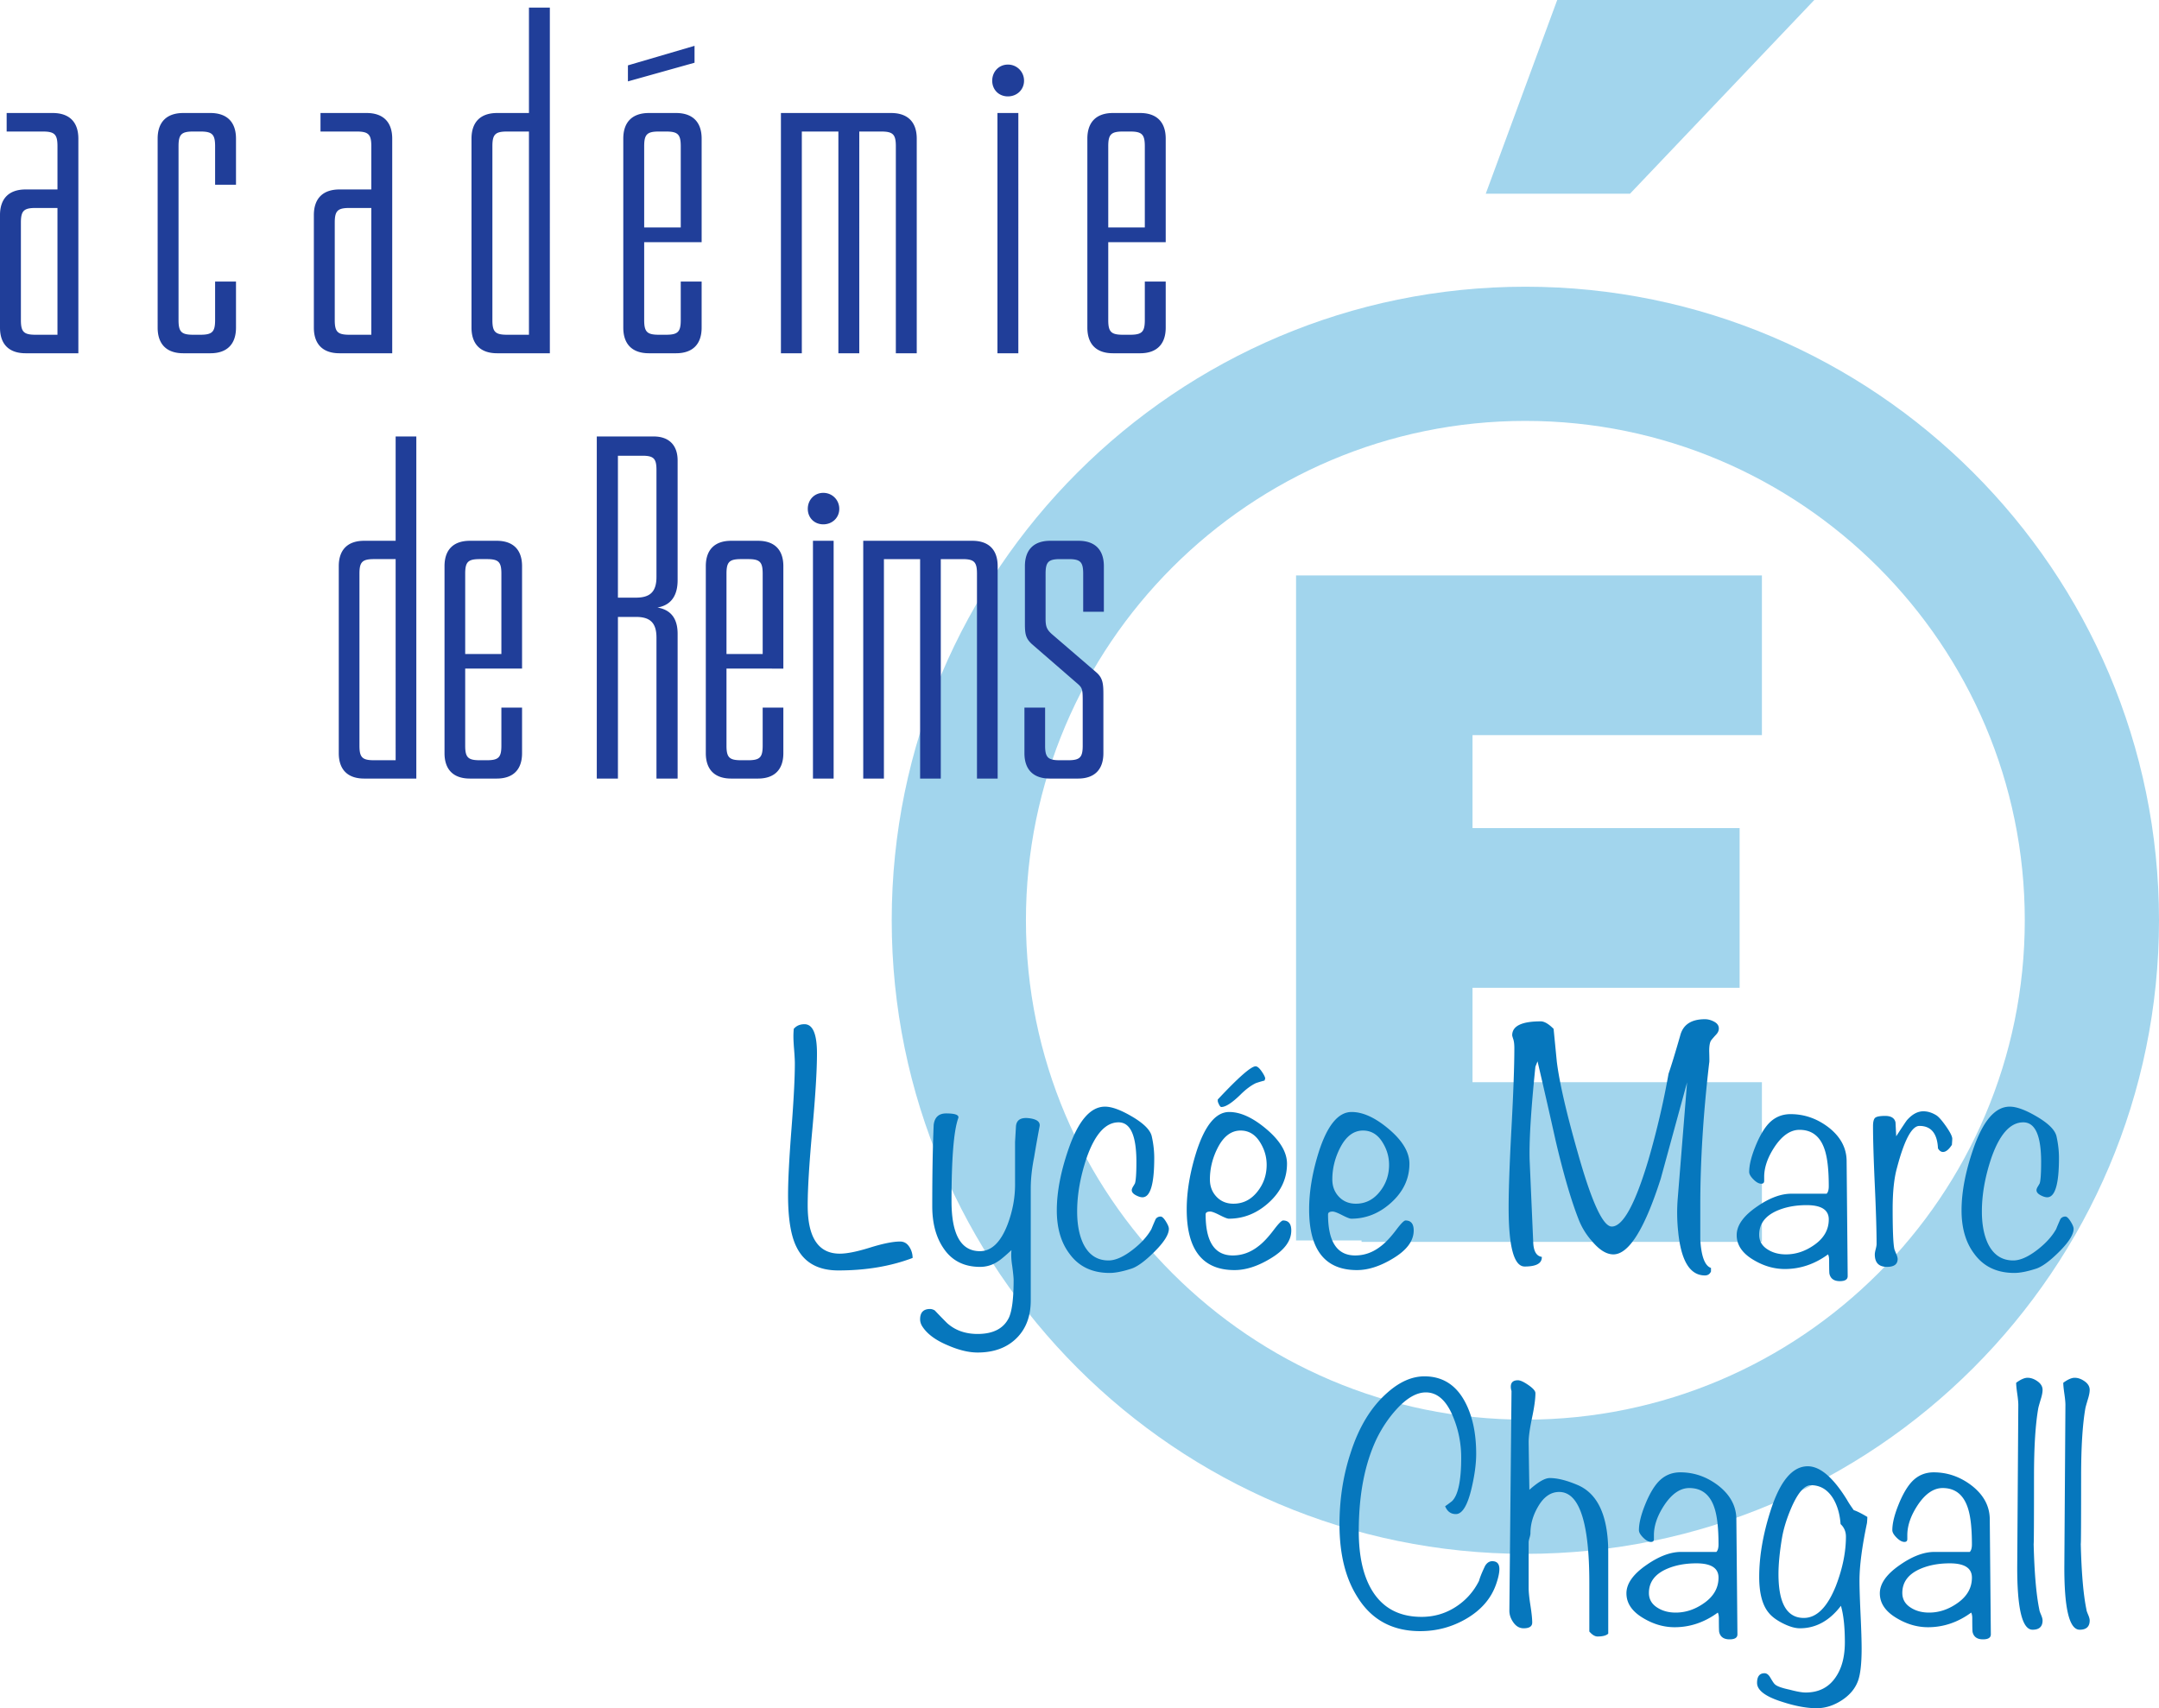
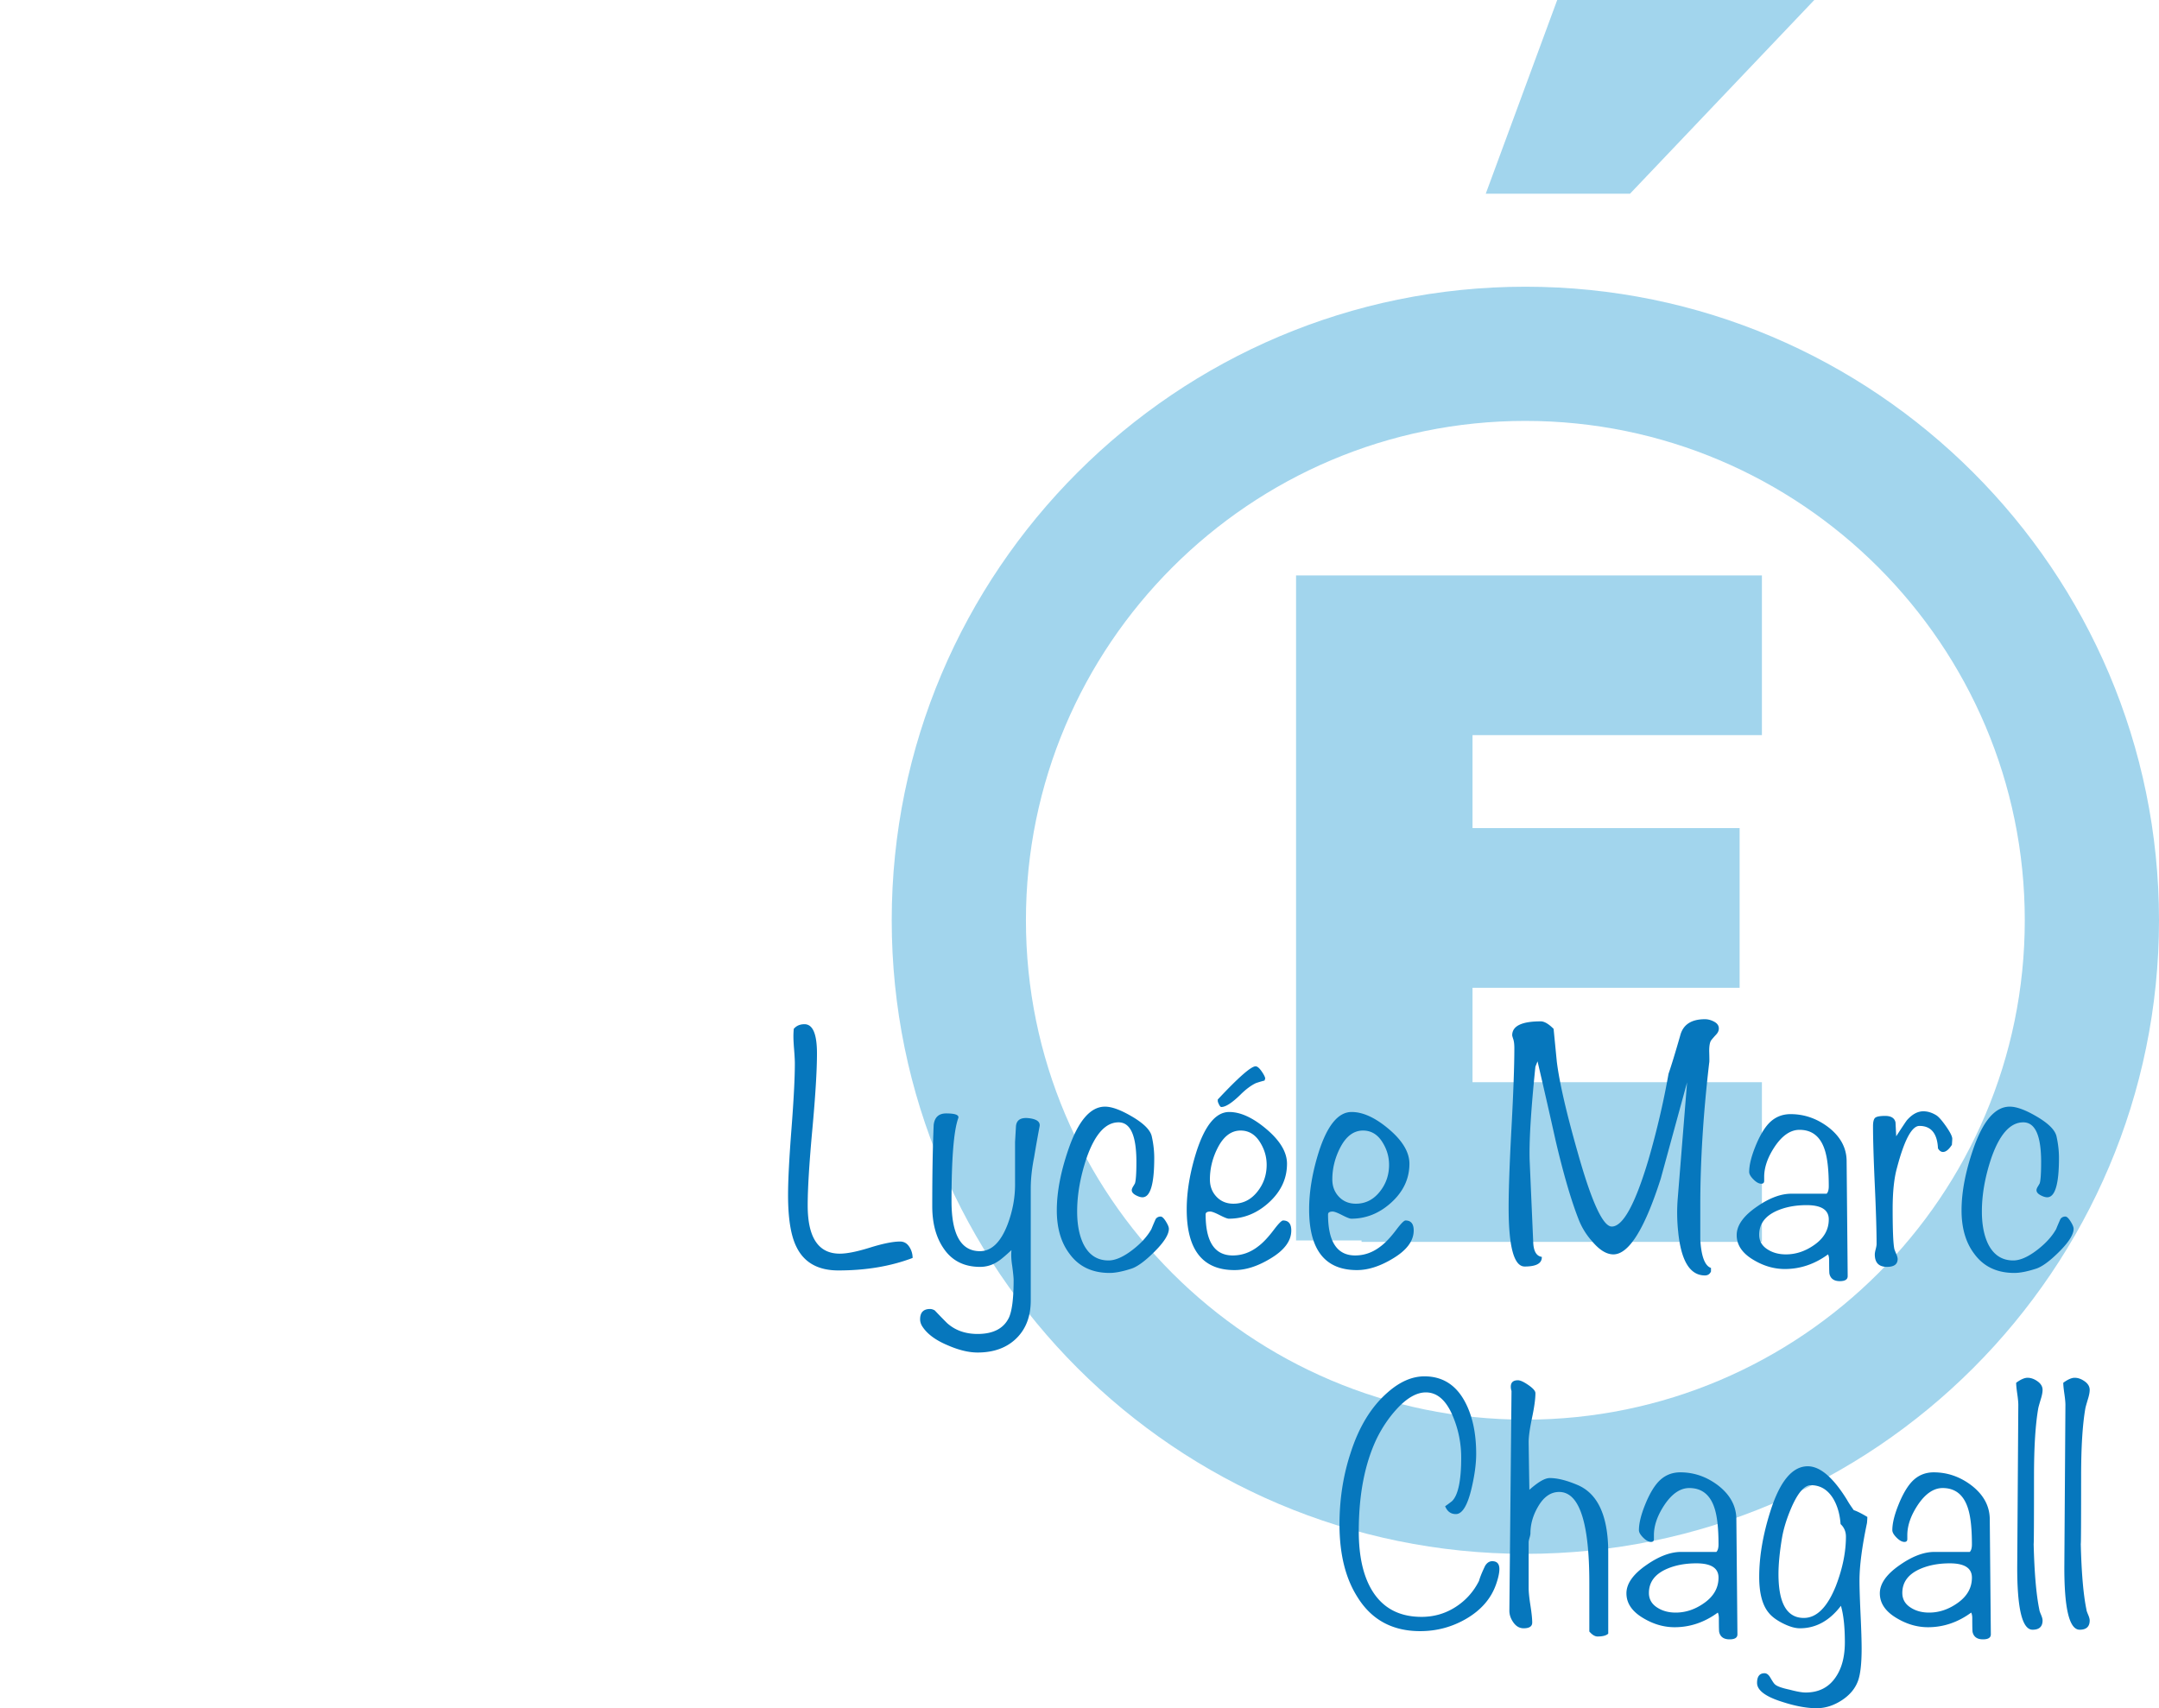
<svg xmlns="http://www.w3.org/2000/svg" viewBox="0 0 600 474.781">
  <path d="M423.907 431.875c-97.098 0-176.092-78.995-176.092-176.094 0-97.098 78.994-176.092 176.092-176.092C521.005 79.689 600 158.683 600 255.78c0 97.098-78.995 176.094-176.093 176.094zm0-314.889c-76.532 0-138.795 62.263-138.795 138.795s62.263 138.796 138.795 138.796S562.7 332.314 562.7 255.78 500.44 116.986 423.907 116.986zM378.382 345.17v-.41h-18.198V159.933h129.46v44.385h-80.422v25.835h74.229v44.385h-74.23v26.246h80.423v44.385H378.382zm34.517-291.326L432.76 0h71.44l-51.214 53.843H412.9z" fill="#a2d5ed" />
-   <path d="M147 31.409h-8.841c-4.62 0-7.126 2.507-7.126 7.126V91.06c0 4.618 2.507 7.125 7.126 7.125h14.648V2.112H147V31.41zm0 61.63h-6.07c-3.3 0-4.09-.791-4.09-4.091v-48.3c0-3.3.79-4.091 4.09-4.091H147v56.482zm133.176-75.09h-.075c-2.508 0-4.356 1.98-4.356 4.487s1.85 4.355 4.356 4.355 4.486-1.848 4.486-4.355a4.45 4.45 0 0 0-4.411-4.487zm43.783 49.355v-28.77c0-4.618-2.507-7.125-7.127-7.125h-7.522c-4.619 0-7.126 2.507-7.126 7.125V91.06c0 4.618 2.507 7.125 7.126 7.125v.001h7.522c4.618 0 7.127-2.507 7.127-7.125V78.257h-5.808v10.69c0 3.3-.791 4.092-4.09 4.092h-1.978c-3.301 0-4.092-.793-4.092-4.092V67.304h15.968zm-15.968-26.657c0-3.298.79-4.09 4.09-4.09h1.978c3.3 0 4.092.792 4.092 4.09v22.567h-10.16V40.647zM58.46 31.41h-7.523c-4.62 0-7.126 2.508-7.126 7.126V91.06c0 4.618 2.507 7.125 7.126 7.125h7.523c4.617 0 7.125-2.507 7.125-7.125V78.257H59.78v10.69c0 3.3-.793 4.092-4.092 4.092h-1.98c-3.3 0-4.09-.793-4.09-4.092v-48.3c0-3.3.79-4.091 4.09-4.091h1.98c3.299 0 4.092.792 4.092 4.09v10.69h5.805V38.534c0-4.618-2.508-7.125-7.125-7.125zm134.556-18.671l-18.512 5.43v4.452l18.512-5.185v-4.697zM14.649 31.41v-.001H1.85v5.148h10.03c3.3 0 4.092.792 4.092 4.09v12.01H7.127C2.507 52.657 0 55.165 0 59.783V91.06c0 4.618 2.508 7.125 7.127 7.125h14.649v-59.65c0-4.618-2.508-7.125-7.127-7.125zm1.321 61.63H9.9c-3.3 0-4.092-.792-4.092-4.092V61.894c0-3.299.791-4.09 4.091-4.09h6.071v35.235zM109 98.184v-59.65c0-4.618-2.508-7.125-7.127-7.125H89.07v5.147H99.1c3.3 0 4.091.792 4.091 4.09v12.01h-8.84c-4.62 0-7.128 2.508-7.128 7.126V91.06c0 4.618 2.508 7.125 7.127 7.125H109zM93.03 88.948V61.894c0-3.299.791-4.09 4.091-4.09h6.07V93.04h-6.07c-3.3 0-4.09-.792-4.09-4.092zm94.835-57.54v.002h-7.522c-4.62 0-7.128 2.507-7.128 7.125V91.06c0 4.618 2.508 7.125 7.128 7.125h7.522c4.619 0 7.125-2.507 7.125-7.125V78.257h-5.805v10.69c0 3.3-.793 4.092-4.092 4.092h-1.98c-3.298 0-4.09-.793-4.09-4.092V67.304h15.968v-28.77c0-4.618-2.507-7.125-7.126-7.125zm1.32 31.806h-10.162V40.647c0-3.298.792-4.09 4.09-4.09h1.98c3.299 0 4.092.792 4.092 4.09v22.567zm59.776-22.567v57.538h5.808v-59.65c0-4.618-2.508-7.125-7.128-7.125h-30.616v66.775h5.807V36.557h10.162v61.628h5.806V36.557h6.07c3.3 0 4.091.792 4.091 4.09zm28.236 57.538h5.807V31.41h-5.807v66.775zm-167.245 52.12h-8.75c-4.571 0-7.053 2.482-7.053 7.054v51.982c0 4.571 2.482 7.053 7.053 7.053h14.497V121.31h-5.747v28.995zm0 60.995h-6.007c-3.266 0-4.05-.783-4.05-4.048v-47.803c0-3.265.784-4.05 4.05-4.05h6.007V211.3zm28.08-60.994h-7.444c-4.572 0-7.053 2.481-7.053 7.053v51.982c0 4.571 2.48 7.053 7.053 7.053h7.444c4.571 0 7.053-2.482 7.053-7.053v-12.669h-5.747v10.58c0 3.265-.783 4.048-4.048 4.048h-1.96c-3.265 0-4.048-.783-4.048-4.048v-21.42h15.803v-28.473c0-4.572-2.482-7.053-7.053-7.053zm1.306 31.477h-10.056v-22.334c0-3.265.783-4.05 4.049-4.05h1.959c3.265 0 4.048.785 4.048 4.05v22.334zm42.315-60.472H165.85v95.083h5.877v-44.93h4.963c3.788 0 5.747 1.437 5.747 5.747v39.183h5.878v-40.227c0-3.004-.915-6.53-5.617-7.315 4.702-.783 5.617-4.57 5.617-7.575v-33.305c0-4.18-2.352-6.661-6.662-6.661zm.784 39.052c0 4.31-1.959 5.747-5.747 5.747h-4.963v-39.444h6.792c3.134 0 3.918.783 3.918 3.918v29.779zm28.211-10.057h-7.445c-4.571 0-7.053 2.481-7.053 7.053v51.982c0 4.571 2.482 7.053 7.053 7.053h7.445c4.571 0 7.053-2.482 7.053-7.053v-12.669h-5.747v10.58c0 3.265-.784 4.048-4.05 4.048h-1.959c-3.265 0-4.048-.783-4.048-4.048v-21.42H217.7v-28.473c0-4.572-2.482-7.053-7.053-7.053zm1.306 31.477h-10.057v-22.334c0-3.265.783-4.05 4.048-4.05h1.96c3.265 0 4.05.785 4.05 4.05v22.334zm16.847-44.8c-2.482 0-4.31 1.96-4.31 4.442s1.828 4.31 4.31 4.31c2.481 0 4.44-1.829 4.44-4.31s-1.959-4.441-4.44-4.441zm-2.873 79.41h5.746v-66.087h-5.746v66.088zm44.274-66.087h-30.301v66.088h5.747V155.4h10.057v60.994h5.747V155.4h6.008c3.265 0 4.048.784 4.048 4.049v56.945h5.747v-59.035c0-4.572-2.482-7.053-7.053-7.053zm29.516 0h-7.835c-4.572 0-7.053 2.481-7.053 7.053v16.065c0 2.873.26 4.049 1.959 5.616l12.8 11.102c1.174 1.045 1.305 1.567 1.305 4.571v12.539c0 3.265-.784 4.048-4.05 4.048h-2.35c-3.264 0-4.049-.783-4.049-4.048v-10.58h-5.747v12.67c0 4.57 2.482 7.052 7.053 7.052h7.837c4.571 0 7.053-2.482 7.053-7.053v-16.326c0-2.873-.131-4.571-1.96-6.139l-12.145-10.448c-1.699-1.437-1.96-2.351-1.96-4.572V159.45c0-3.265.784-4.05 4.05-4.05h2.35c3.265 0 4.049.785 4.049 4.05v10.58h5.746v-12.67c0-4.572-2.481-7.053-7.053-7.053z" fill="#203e99" />
  <path d="M250.152 345.07c-1.984 0-4.778.563-8.381 1.687-3.605 1.125-6.397 1.685-8.38 1.685-5.952 0-8.928-4.463-8.928-13.389 0-4.695.43-11.737 1.29-21.127.858-9.388 1.289-16.43 1.289-21.126 0-5.421-1.157-8.133-3.471-8.133-1.257 0-2.249.43-2.976 1.29-.066.728-.1 1.422-.1 2.082 0 .86.066 2.117.2 3.769.131 1.654.198 2.91.198 3.77 0 4.033-.315 10.116-.942 18.25-.63 8.133-.943 14.249-.943 18.348 0 6.415.76 11.175 2.282 14.283 2.115 4.431 6.016 6.645 11.703 6.645 7.67 0 14.546-1.158 20.63-3.471a5.598 5.598 0 0 0-.942-3.125c-.629-.958-1.472-1.437-2.529-1.437zm35.408-34.317c-2.05-.132-3.124.662-3.223 2.38l-.248 4.264v11.308c.065 3.902-.625 7.77-2.07 11.604-1.908 4.96-4.474 7.44-7.695 7.44-5.26 0-7.89-4.629-7.89-13.886 0-11.968.628-19.672 1.884-23.11.264-.86-.86-1.29-3.372-1.29-2.05 0-3.208 1.059-3.471 3.174-.265 6.15-.397 13.688-.397 22.614 0 4.696 1.024 8.564 3.075 11.604 2.313 3.507 5.718 5.258 10.216 5.258a8.69 8.69 0 0 0 4.76-1.39c.794-.461 2.116-1.552 3.968-3.272-.133 1.257-.067 2.711.198 4.364.264 1.984.397 3.306.397 3.967 0 5.025-.431 8.496-1.29 10.414-1.455 3.042-4.363 4.563-8.727 4.563-3.44 0-6.283-1.026-8.53-3.074a169.303 169.303 0 0 1-3.373-3.472c-.463-.265-.892-.397-1.289-.397-1.852 0-2.777.958-2.777 2.876 0 .596.164 1.19.495 1.786 1.322 2.182 3.735 4 7.241 5.455 3.04 1.322 5.785 1.983 8.233 1.983 4.495 0 8.083-1.306 10.761-3.917 2.678-2.613 4.017-6.134 4.017-10.563v-31.045c0-2.71.31-5.62.93-8.728.482-2.909.998-5.819 1.55-8.728.131-1.256-.992-1.984-3.373-2.182zm36.996 27.374c-.596 0-1.058.234-1.388.7a81.58 81.58 0 0 0-1.19 2.8c-1.125 2-2.844 3.9-5.16 5.7-2.577 2-4.825 3-6.743 3-3.173 0-5.522-1.557-7.041-4.674-1.125-2.386-1.687-5.37-1.687-8.95 0-4.64.858-9.545 2.578-14.716 2.314-6.695 5.29-10.045 8.928-10.045 3.305 0 4.96 3.67 4.96 11.01 0 3.109-.134 5.093-.399 5.951a13.55 13.55 0 0 1-.496.843c-.264.431-.396.779-.396 1.042 0 .53.363.992 1.091 1.388.727.397 1.354.595 1.884.595 2.182 0 3.273-3.635 3.273-10.91 0-1.984-.231-4-.693-6.05-.398-1.719-2.182-3.521-5.356-5.406-3.175-1.884-5.722-2.827-7.637-2.827-4.036 0-7.406 3.91-10.118 11.729-2.183 6.295-3.274 11.995-3.274 17.097 0 4.97 1.191 9.012 3.573 12.127 2.578 3.512 6.281 5.268 11.107 5.268 1.521 0 3.439-.366 5.754-1.098 1.718-.466 3.932-2.045 6.644-4.74 2.711-2.695 4.067-4.842 4.067-6.44 0-.464-.282-1.146-.842-2.045-.563-.899-1.043-1.349-1.44-1.349zm34.02 1.091c-.397 0-1.224.828-2.48 2.48-1.588 2.117-3.042 3.67-4.364 4.662-2.182 1.72-4.563 2.579-7.141 2.579-5.027 0-7.538-3.802-7.538-11.407 0-.528.429-.794 1.289-.794.462 0 1.339.333 2.628.993 1.29.66 2.132.991 2.53.991 4.166 0 7.9-1.52 11.208-4.562 3.304-3.041 4.959-6.61 4.959-10.712 0-3.174-1.885-6.363-5.654-9.572-3.77-3.206-7.24-4.81-10.414-4.81-3.704 0-6.745 3.704-9.125 11.109-1.785 5.688-2.678 11.01-2.678 15.97 0 11.241 4.429 16.86 13.29 16.86 3.107 0 6.413-1.059 9.92-3.174 3.9-2.314 5.85-4.925 5.85-7.835 0-1.851-.76-2.778-2.28-2.778zm-18.25-20.035c1.651-3.306 3.8-4.96 6.447-4.96 2.182 0 3.933 1.01 5.257 3.026 1.322 2.018 1.983 4.183 1.983 6.497 0 2.777-.828 5.224-2.48 7.34-1.785 2.315-4.034 3.47-6.744 3.47-1.919 0-3.488-.644-4.712-1.934-1.223-1.289-1.835-2.892-1.835-4.81 0-2.975.695-5.851 2.084-8.629zm1.091-11.505c1.19 0 2.94-1.124 5.256-3.372 1.52-1.521 2.976-2.612 4.364-3.273.993-.33 1.786-.562 2.38-.695l.2-.595c-.067-.462-.415-1.141-1.042-2.033-.629-.893-1.174-1.339-1.636-1.339-1.258 0-4.762 3.074-10.515 9.224v.396c0 .2.115.53.348.993.23.463.446.694.645.694zm47.608 42.153c3.9-2.314 5.85-4.925 5.85-7.835 0-1.851-.76-2.778-2.28-2.778-.397 0-1.224.828-2.48 2.48-1.587 2.117-3.042 3.67-4.364 4.662-2.182 1.72-4.563 2.579-7.141 2.579-5.026 0-7.538-3.802-7.538-11.407 0-.528.43-.794 1.29-.794.461 0 1.338.333 2.627.993 1.29.66 2.133.991 2.53.991 4.166 0 7.9-1.52 11.208-4.562 3.305-3.041 4.96-6.61 4.96-10.712 0-3.174-1.886-6.363-5.655-9.572-3.769-3.206-7.24-4.81-10.414-4.81-3.704 0-6.745 3.704-9.125 11.109-1.785 5.688-2.678 11.01-2.678 15.97 0 11.241 4.429 16.86 13.29 16.86 3.107 0 6.413-1.059 9.92-3.174zm-14.68-30.648c1.652-3.306 3.801-4.96 6.447-4.96 2.182 0 3.933 1.01 5.257 3.026 1.322 2.018 1.983 4.183 1.983 6.497 0 2.777-.827 5.224-2.48 7.34-1.785 2.315-4.033 3.47-6.744 3.47-1.918 0-3.488-.644-4.712-1.934-1.223-1.289-1.834-2.892-1.834-4.81 0-2.975.695-5.851 2.083-8.629zm89.183 8.431l7.322-26.78-2.578 32.037a49.606 49.606 0 0 0 .099 9.422c.793 8.133 3.273 12.2 7.439 12.2.793 0 1.355-.365 1.686-1.091v-.992c-1.72-.595-2.713-3.24-2.975-7.935v-9.422c0-12.299.825-25.523 2.478-39.674.066-.065.066-1.156 0-3.274 0-1.52.2-2.528.596-3.025.397-.496.843-1.006 1.339-1.537.496-.528.744-1.09.744-1.686 0-.794-.43-1.42-1.29-1.885-.86-.462-1.72-.693-2.578-.693-3.769 0-6.05 1.487-6.844 4.462-1.324 4.63-2.415 8.2-3.273 10.713-1.389 7.869-3.24 15.804-5.555 23.804-3.703 12.432-7.109 18.646-10.215 18.646-2.447 0-5.589-6.81-9.423-20.432-3.174-11.108-5.125-19.572-5.852-25.391-.396-4.032-.694-7.074-.893-9.125-1.389-1.388-2.578-2.082-3.57-2.082-5.29 0-7.935 1.289-7.935 3.867 0 .134.099.497.298 1.091.198.596.297 1.423.297 2.48 0 4.96-.265 12.349-.794 22.168-.53 9.82-.793 17.209-.793 22.167 0 10.91 1.488 16.366 4.464 16.366 3.239 0 4.826-.892 4.76-2.678-1.454-.198-2.249-1.487-2.38-3.868l-.992-22.713c-.199-5.29.33-14.05 1.587-26.284l.593-1.488c1.715 7.34 3.398 14.713 5.046 22.119 2.177 9.258 4.289 16.498 6.335 21.721a19.759 19.759 0 0 0 3.76 6.149c2.043 2.447 4.022 3.67 5.937 3.67 4.286 0 8.673-7.008 13.16-21.027zm46.5 21.027c.198.397.298.927.298 1.587 0 2.38.032 3.67.098 3.868.33 1.323 1.29 1.983 2.877 1.983 1.454 0 2.182-.462 2.182-1.388l-.297-32.136c-.067-3.636-1.786-6.744-5.158-9.323-3.174-2.38-6.646-3.57-10.414-3.57-2.447 0-4.498.893-6.15 2.677-1.323 1.456-2.546 3.588-3.67 6.398-1.125 2.812-1.686 5.142-1.686 6.992 0 .596.397 1.29 1.19 2.083.794.793 1.52 1.19 2.183 1.19.528 0 .793-.263.793-.793v-1.09c0-2.645.958-5.422 2.876-8.333 2.115-3.174 4.43-4.76 6.943-4.76 3.504 0 5.852 1.884 7.042 5.653.727 2.249 1.091 5.589 1.091 10.017 0 .993-.198 1.687-.595 2.084h-9.82c-2.91 0-6.084 1.19-9.521 3.57-3.769 2.579-5.653 5.224-5.653 7.935 0 2.777 1.586 5.093 4.76 6.943 2.777 1.652 5.654 2.48 8.63 2.48 4.297 0 8.297-1.355 12.001-4.067zm-19.143-5.455c0-2.909 1.553-5.09 4.662-6.546 2.445-1.124 5.289-1.686 8.53-1.686 4.099 0 6.15 1.323 6.15 3.967 0 2.777-1.275 5.092-3.82 6.943-2.546 1.852-5.24 2.777-8.083 2.777-1.919 0-3.57-.43-4.959-1.29-1.653-.991-2.48-2.38-2.48-4.165zm38.484 6.744c0-.33-.133-.809-.397-1.438a20.886 20.886 0 0 1-.496-1.24c-.331-1.388-.495-5.123-.495-11.207 0-4.762.396-8.562 1.19-11.407 2.049-7.801 4.131-11.703 6.249-11.703 3.238 0 4.958 2.082 5.157 6.248.397.662.858.992 1.388.992.794 0 1.62-.66 2.48-1.983.065-.86.1-1.422.1-1.687 0-.66-.58-1.817-1.737-3.472-1.158-1.651-2.066-2.678-2.727-3.074-1.19-.726-2.38-1.09-3.57-1.09-1.588 0-3.109.826-4.563 2.479-.265.331-1.257 1.819-2.976 4.463a915.392 915.392 0 0 1-.198-3.869c-.265-1.19-1.224-1.785-2.876-1.785-1.324 0-2.217.149-2.679.446-.463.298-.694 1.108-.694 2.43 0 3.638.165 9.093.496 16.366.33 7.275.496 12.73.496 16.365 0 .332-.084.81-.248 1.439-.165.629-.248 1.108-.248 1.438 0 2.316 1.124 3.472 3.373 3.472 1.983 0 2.975-.727 2.975-2.183zm48.055-10.454c-.564-.899-1.042-1.349-1.439-1.349-.595 0-1.058.234-1.388.7-.53 1.2-.927 2.133-1.19 2.8-1.126 2-2.844 3.9-5.158 5.7-2.579 2-4.828 3-6.745 3-3.173 0-5.522-1.557-7.042-4.674-1.125-2.386-1.686-5.37-1.686-8.95 0-4.64.859-9.545 2.58-14.716 2.313-6.695 5.288-10.045 8.926-10.045 3.306 0 4.959 3.67 4.959 11.01 0 3.109-.133 5.093-.397 5.951-.067.133-.232.414-.496.843-.265.431-.397.779-.397 1.042 0 .53.363.992 1.09 1.388.729.397 1.356.595 1.885.595 2.182 0 3.273-3.635 3.273-10.91 0-1.984-.231-4-.693-6.05-.398-1.719-2.182-3.521-5.356-5.406-3.175-1.884-5.721-2.827-7.637-2.827-4.035 0-7.407 3.91-10.117 11.729-2.182 6.295-3.273 11.995-3.273 17.097 0 4.97 1.19 9.012 3.57 12.127 2.579 3.512 6.282 5.268 11.109 5.268 1.52 0 3.437-.366 5.753-1.098 1.718-.466 3.933-2.045 6.644-4.74 2.711-2.695 4.067-4.842 4.067-6.44 0-.464-.282-1.146-.842-2.045zm-160.72 94.44c-.794 0-1.455.432-1.983 1.29-.86 1.786-1.423 3.174-1.687 4.166-1.522 3.042-3.704 5.472-6.546 7.29-2.844 1.82-5.985 2.727-9.422 2.727-6.283 0-10.91-2.511-13.886-7.538-2.381-4.032-3.57-9.455-3.57-16.266 0-10.248 1.686-18.878 5.057-25.887 1.52-3.041 3.34-5.719 5.455-8.034 2.843-3.107 5.555-4.662 8.134-4.662 3.239 0 5.785 2.315 7.637 6.943a29.433 29.433 0 0 1 2.182 11.208c0 6.414-.86 10.449-2.578 12.1-.86.662-1.489 1.126-1.885 1.389.594 1.455 1.587 2.182 2.976 2.182 1.785 0 3.238-2.38 4.364-7.141.858-3.636 1.289-6.843 1.289-9.62 0-5.62-.992-10.349-2.976-14.184-2.513-4.893-6.315-7.34-11.406-7.34-3.439 0-6.844 1.487-10.216 4.463-4.562 3.968-8.002 9.588-10.315 16.862-2.05 6.216-3.075 12.829-3.075 19.837 0 8.2 1.652 14.911 4.96 20.134 3.9 6.348 9.72 9.522 17.456 9.522 4.562 0 8.793-1.126 12.695-3.373 4.232-2.445 7.043-5.686 8.432-9.72.594-1.719.892-3.107.892-4.165 0-1.454-.662-2.182-1.983-2.182zm23.605-21.225c-2.975-1.255-5.522-1.884-7.637-1.884-1.323 0-3.208 1.09-5.653 3.273a8363.16 8363.16 0 0 1-.198-13.235c0-1.525.312-3.782.941-6.766.628-2.986.943-5.272.943-6.866 0-.596-.645-1.344-1.934-2.239-1.29-.896-2.266-1.344-2.927-1.344-1.323 0-1.983.597-1.983 1.788 0 .397.065.795.198 1.193l-.595 61.085c0 1.126.38 2.219 1.14 3.279.76 1.058 1.702 1.589 2.828 1.589 1.587 0 2.38-.53 2.38-1.588 0-1.056-.166-2.643-.496-4.76-.331-2.116-.495-3.735-.495-4.86v-12.697c0-.262.081-.676.247-1.239.165-.561.248-.975.248-1.24 0-2.512.69-4.959 2.07-7.339 1.578-2.777 3.55-4.166 5.916-4.166 5.586 0 8.38 8.398 8.38 25.192v13.589c.793.925 1.553 1.388 2.28 1.388 1.454 0 2.445-.264 2.977-.793v-22.515c0-10.181-2.877-16.465-8.63-18.845zm39.079.1c-3.175-2.382-6.646-3.571-10.415-3.571-2.447 0-4.498.893-6.15 2.678-1.323 1.455-2.546 3.587-3.67 6.398-1.124 2.81-1.686 5.141-1.686 6.992 0 .595.397 1.289 1.19 2.082s1.52 1.19 2.183 1.19c.528 0 .793-.263.793-.792v-1.092c0-2.644.958-5.42 2.876-8.332 2.116-3.173 4.43-4.76 6.944-4.76 3.504 0 5.851 1.884 7.042 5.653.726 2.25 1.09 5.589 1.09 10.018 0 .992-.197 1.686-.595 2.083h-9.819c-2.91 0-6.084 1.19-9.522 3.57-3.769 2.58-5.653 5.224-5.653 7.935 0 2.777 1.587 5.093 4.76 6.943 2.778 1.652 5.655 2.48 8.63 2.48 4.298 0 8.297-1.355 12.002-4.066.198.396.297.926.297 1.586 0 2.38.032 3.67.099 3.869.33 1.322 1.289 1.983 2.877 1.983 1.453 0 2.182-.463 2.182-1.389l-.298-32.136c-.067-3.635-1.786-6.744-5.157-9.322zm-3.621 32.631c-2.546 1.852-5.241 2.778-8.083 2.778-1.92 0-3.571-.43-4.96-1.29-1.653-.992-2.48-2.38-2.48-4.166 0-2.908 1.554-5.09 4.662-6.546 2.445-1.124 5.29-1.686 8.53-1.686 4.099 0 6.15 1.323 6.15 3.967 0 2.777-1.275 5.093-3.819 6.943zm39.524-28.565c-3.835-6.215-7.473-9.323-10.91-9.323-4.299 0-7.77 4.2-10.415 12.596-2.05 6.48-3.074 12.531-3.074 18.15 0 4.563.892 7.903 2.678 10.018.858 1.06 2.182 2.034 3.967 2.927 1.786.892 3.339 1.339 4.662 1.339 4.43 0 8.232-2.084 11.406-6.249.727 2.514 1.091 5.884 1.091 10.116 0 3.968-.827 7.175-2.48 9.621-1.918 2.91-4.727 4.365-8.43 4.365-.992 0-2.48-.265-4.463-.794-2.182-.464-3.538-.96-4.067-1.488-.199-.132-.629-.76-1.29-1.885-.463-.793-.991-1.19-1.587-1.19-1.388 0-2.082.893-2.082 2.679 0 2.048 2.313 3.801 6.942 5.257 3.637 1.19 6.844 1.785 9.622 1.785 2.38 0 4.694-.729 6.943-2.182 2.247-1.456 3.769-3.273 4.562-5.456.66-1.851.992-4.827.992-8.926 0-2.117-.099-5.29-.298-9.522-.198-4.23-.297-7.372-.297-9.423 0-4.032.694-9.355 2.083-15.968.065-.727.099-1.29.099-1.687-1.654-.991-2.91-1.62-3.77-1.884-.86-1.19-1.486-2.148-1.884-2.876zm-3.075 23.903c-2.38 5.951-5.355 8.927-8.926 8.927-4.696 0-7.042-4.067-7.042-12.2 0-2.777.33-6.149.991-10.117.462-2.644 1.355-5.487 2.68-8.529 1.784-4.033 3.569-6.05 5.355-6.05 2.578 0 4.628 1.224 6.149 3.669 1.19 1.984 1.884 4.364 2.083 7.141.992.927 1.488 2.083 1.488 3.472 0 4.3-.927 8.861-2.778 13.687zm37.592-27.97c-3.174-2.38-6.645-3.57-10.414-3.57-2.447 0-4.498.893-6.15 2.678-1.323 1.455-2.546 3.587-3.67 6.398-1.125 2.81-1.686 5.141-1.686 6.992 0 .595.397 1.289 1.19 2.082s1.52 1.19 2.183 1.19c.528 0 .793-.263.793-.792v-1.092c0-2.644.958-5.42 2.876-8.332 2.115-3.173 4.43-4.76 6.943-4.76 3.505 0 5.852 1.884 7.042 5.653.727 2.25 1.091 5.589 1.091 10.018 0 .992-.198 1.686-.595 2.083h-9.82c-2.91 0-6.083 1.19-9.52 3.57-3.77 2.58-5.654 5.224-5.654 7.935 0 2.777 1.587 5.093 4.76 6.943 2.778 1.652 5.654 2.48 8.63 2.48 4.297 0 8.297-1.355 12.001-4.066.198.396.298.926.298 1.586 0 2.38.032 3.67.099 3.869.33 1.322 1.289 1.983 2.876 1.983 1.454 0 2.183-.463 2.183-1.389l-.298-32.136c-.067-3.635-1.786-6.744-5.158-9.322zm-3.62 32.632c-2.547 1.852-5.241 2.778-8.083 2.778-1.92 0-3.571-.43-4.96-1.29-1.653-.992-2.48-2.38-2.48-4.166 0-2.908 1.553-5.09 4.662-6.546 2.445-1.124 5.29-1.686 8.53-1.686 4.099 0 6.15 1.323 6.15 3.967 0 2.777-1.275 5.093-3.82 6.943zm21.076-35.21c0-8.067.396-14.348 1.19-18.846.065-.33.297-1.156.694-2.479.33-1.057.496-1.917.496-2.579 0-.925-.464-1.72-1.389-2.38-.926-.66-1.851-.993-2.777-.993-.86 0-1.918.464-3.173 1.389 0 .662.1 1.671.297 3.025.198 1.356.298 2.398.298 3.125l-.298 44.534c-.067 11.968 1.354 17.952 4.265 17.952 1.85 0 2.777-.86 2.777-2.578 0-.398-.15-.943-.446-1.637-.297-.695-.447-1.14-.447-1.339-.86-4.1-1.388-10.216-1.587-18.35.065.464.1-5.817.1-18.845zm14.58 37.194c-.86-4.1-1.389-10.216-1.587-18.35.065.464.1-5.817.1-18.845 0-8.066.396-14.347 1.189-18.845.066-.33.298-1.156.695-2.479.33-1.057.496-1.917.496-2.579 0-.925-.464-1.72-1.389-2.38-.927-.66-1.852-.993-2.777-.993-.86 0-1.919.464-3.174 1.389 0 .662.1 1.671.298 3.025.198 1.356.297 2.398.297 3.125l-.297 44.534c-.067 11.968 1.353 17.952 4.264 17.952 1.85 0 2.778-.86 2.778-2.578 0-.398-.15-.943-.446-1.637-.298-.695-.447-1.14-.447-1.339z" fill="#0677bd" />
</svg>